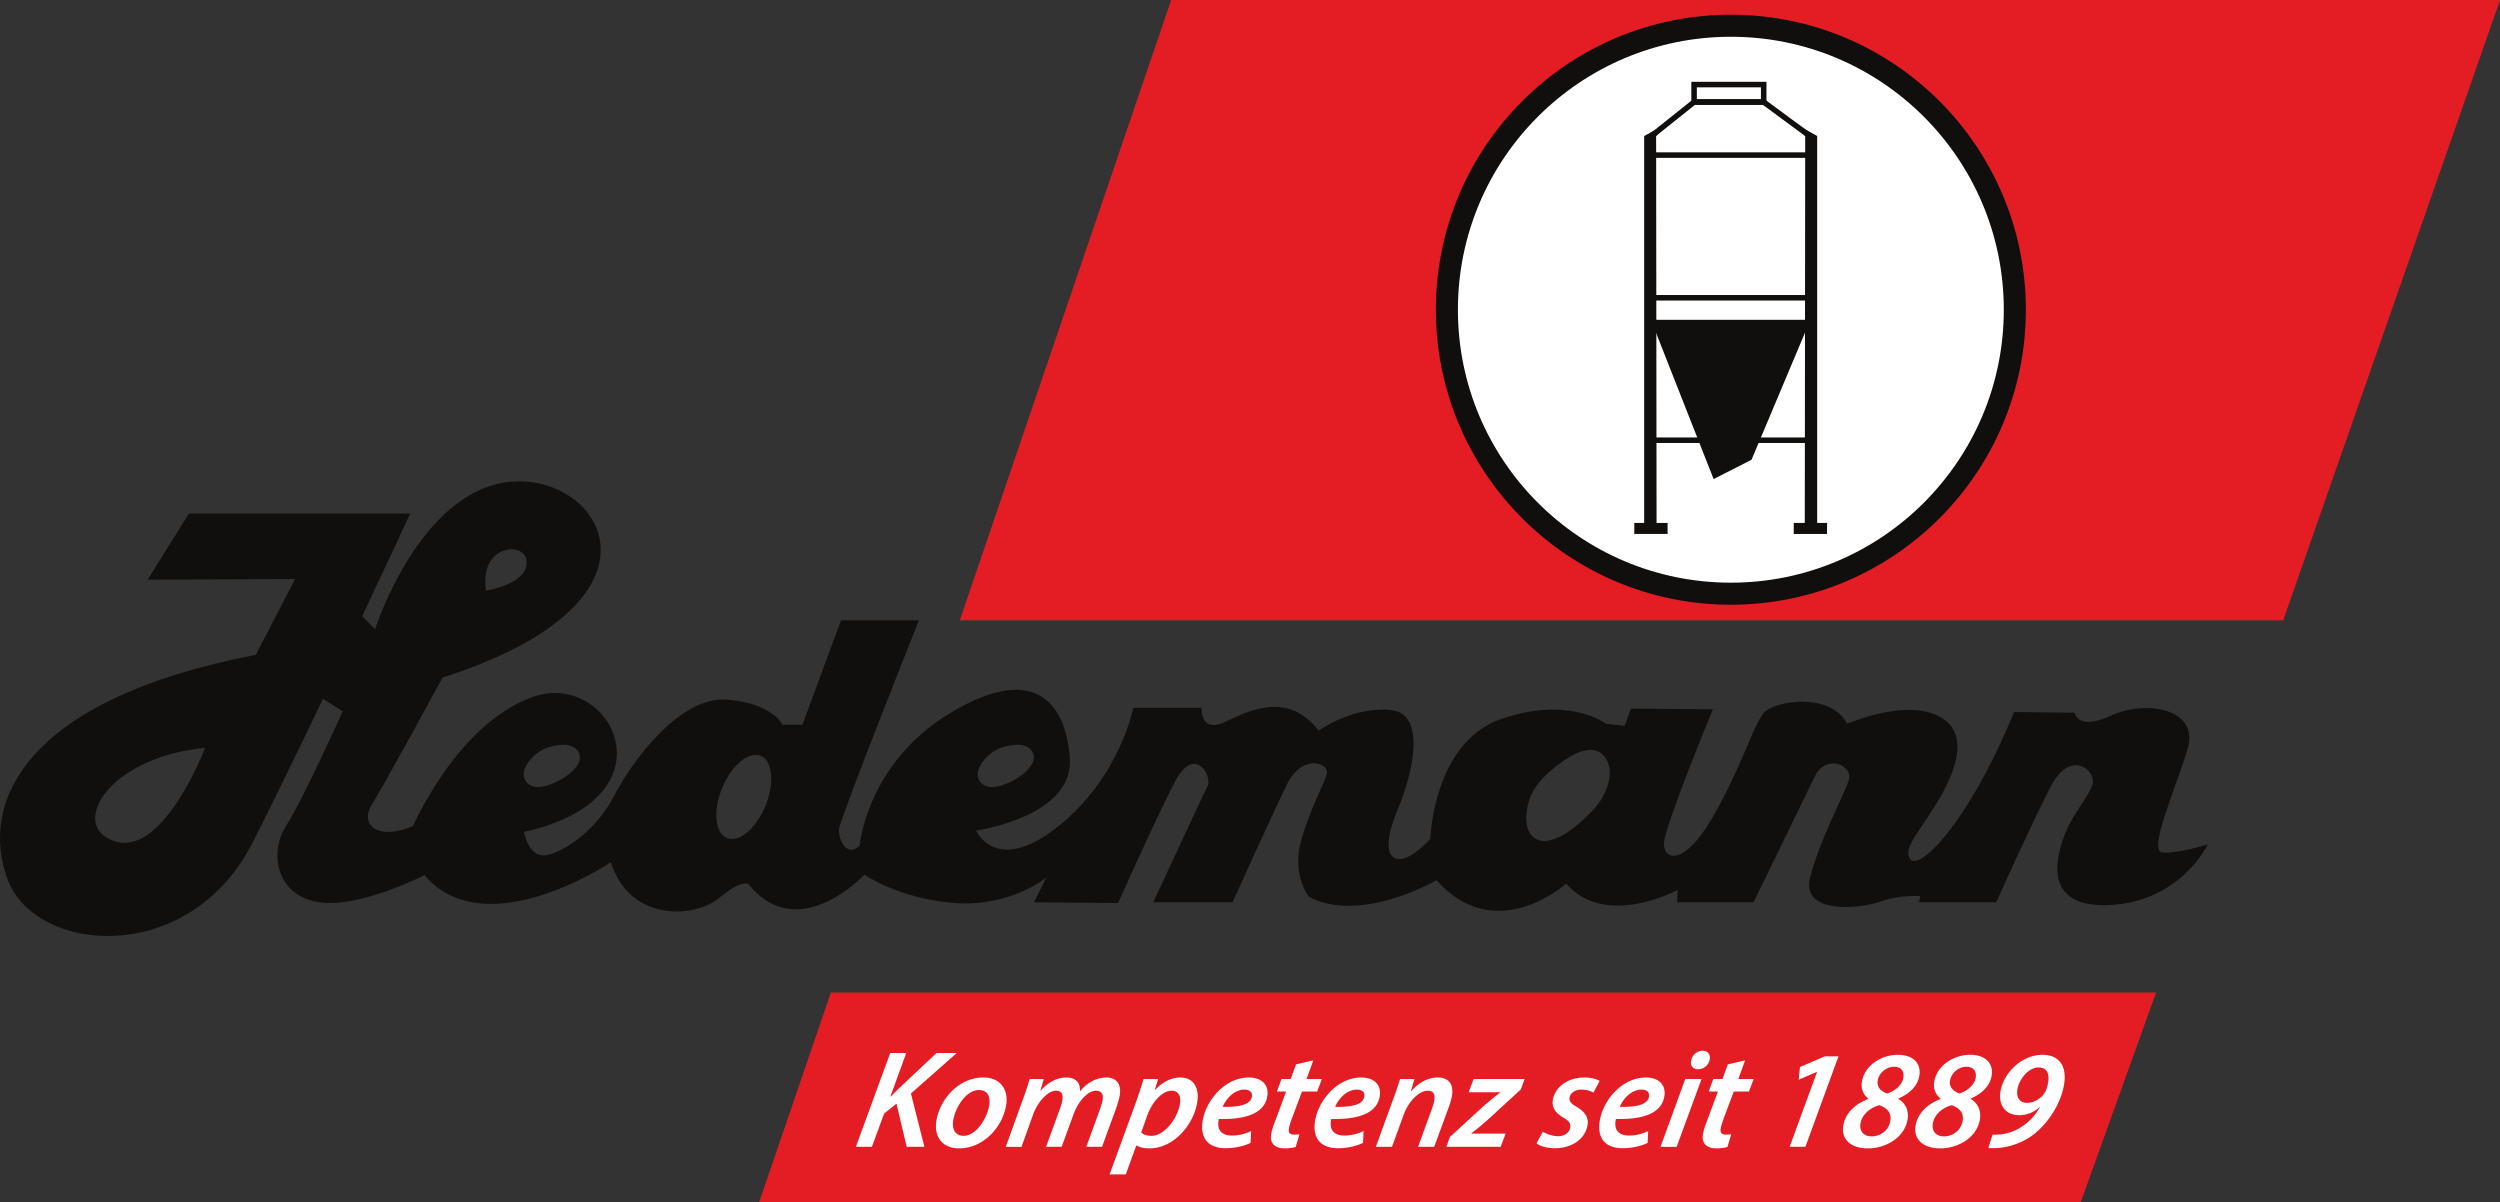
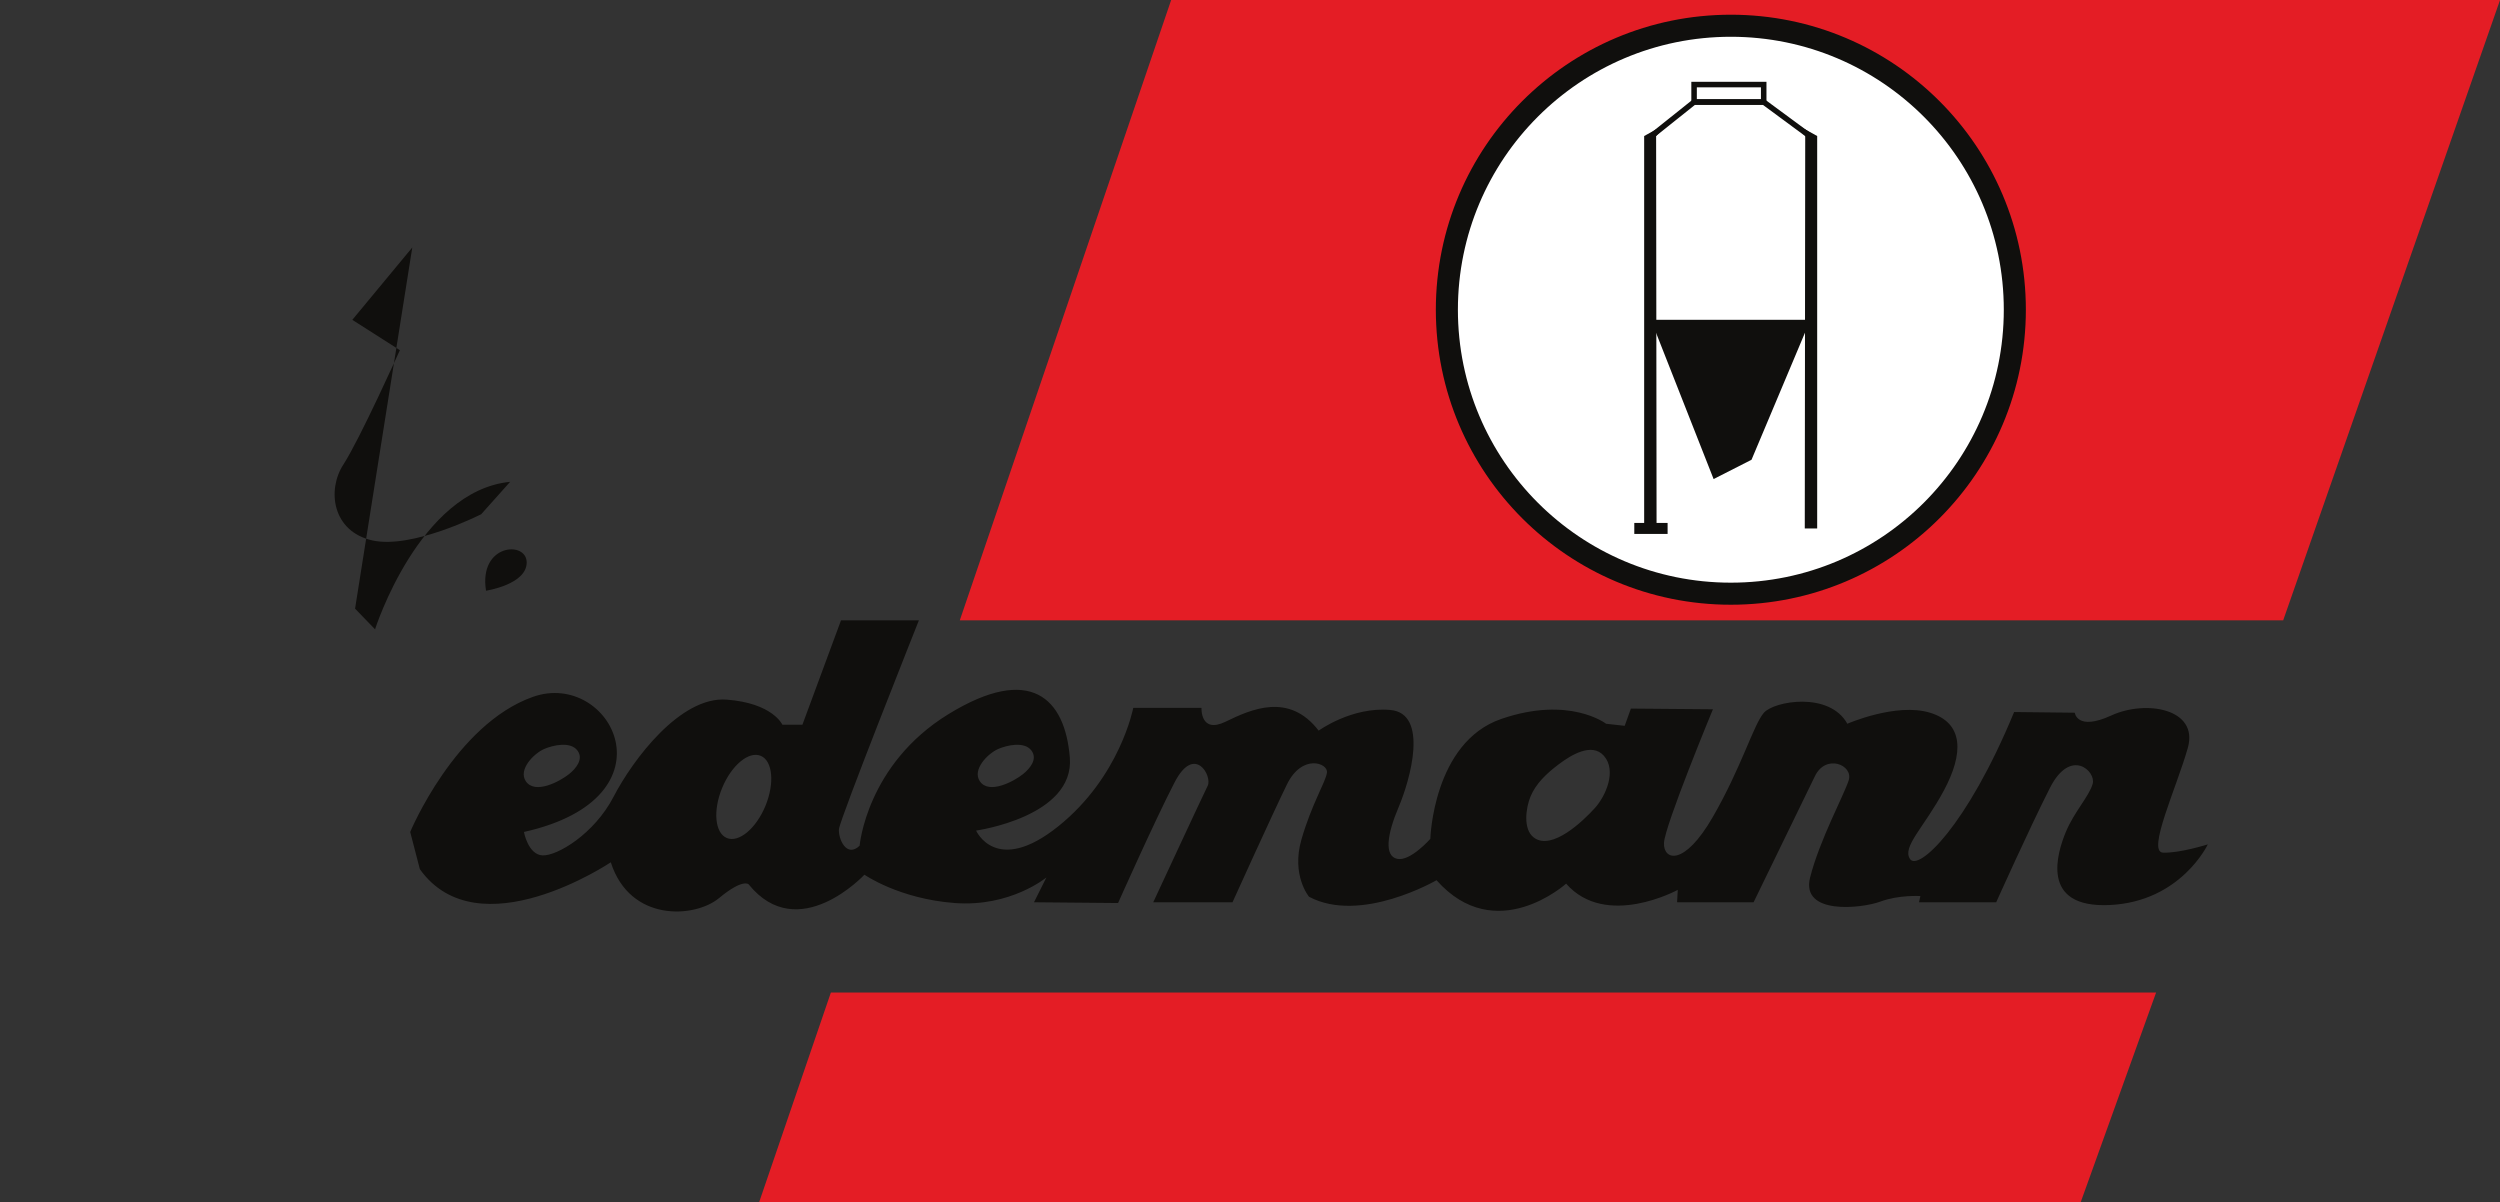
<svg xmlns="http://www.w3.org/2000/svg" height="145.333" width="302.253">
  <rect width="100%" height="100%" fill="#333333" stroke="none" />
  <path d="M141.595.001h160.664l-26.22 75h-160l25.556-75" fill="#e41d25" />
  <path d="M243.595 37.446c0 18.962-15.372 34.333-34.334 34.333-18.962 0-34.333-15.371-34.333-34.333 0-18.962 15.37-34.334 34.333-34.334 18.962 0 34.334 15.372 34.334 34.334" fill="#fff" />
  <path d="M243.595 37.446c0 18.962-15.372 34.333-34.334 34.333-18.962 0-34.333-15.371-34.333-34.333 0-18.962 15.37-34.334 34.333-34.334 18.962 0 34.334 15.372 34.334 34.334z" fill="none" stroke="#100f0d" stroke-width="2.667" stroke-miterlimit="10" />
-   <path d="M14.01 101.752c5.834 1.666 10.787-11.334 10.787-11.334-11.952 1.135-16.62 9.667-10.786 11.334zm8.834-39.667h26.75s-11.5 24.917-19.083 39.833c-7.583 14.917-26.167 13.5-29.583 4.417-3.417-9.083 1.75-21.75 30-27.167l4.75-9.166-17.834.083 5-8" fill="#100f0d" />
-   <path d="M58.76 71.418s4.918-.75 4.918-3.416c0-2.667-5.834-2.25-4.917 3.416zm-15.832 2.167l2.416 2.5s5.334-16.75 16.334-17.833c11-1.084 20.897 14.313-8.167 23.666 0 0-7.167 13.167-8.583 15.417-1.417 2.25.583 4.5 5.333 2.417 4.75-2.084 4.5 2.166 4.5 2.166l-3.5 3.917s-8.333 4.25-13.167 3.167c-4.833-1.084-5.5-6.084-3.5-9.167s6.834-13.833 6.834-13.833l-5.75-3.667 7.25-8.75" fill="#100f0d" />
+   <path d="M58.76 71.418s4.918-.75 4.918-3.416c0-2.667-5.834-2.25-4.917 3.416zm-15.832 2.167l2.416 2.5s5.334-16.75 16.334-17.833l-3.5 3.917s-8.333 4.25-13.167 3.167c-4.833-1.084-5.5-6.084-3.5-9.167s6.834-13.833 6.834-13.833l-5.75-3.667 7.25-8.75" fill="#100f0d" />
  <path d="M188.295 92.525c-1.328 1.015-2.618 2.224-3.264 3.8-.544 1.327-.924 3.91.394 4.923 2.2 1.69 6.068-2.075 7.419-3.58 1.299-1.447 2.637-4.492 1.076-6.282-1.463-1.677-4.02-.061-5.383.955-.081.06-.162.122-.242.184zM91.97 91.379c-1.447-.596-3.536 1.146-4.665 3.89-1.13 2.745-.873 5.453.574 6.049 1.447.596 3.536-1.147 4.666-3.891 1.13-2.745.872-5.452-.575-6.048zm28.7-.82c-1.215.527-3.166 2.471-2.206 3.895 1.103 1.636 4.12.019 5.223-.865.804-.643 1.805-1.804 1.014-2.851-.857-1.133-2.963-.642-4.03-.18zm-54.888-.001c-1.215.527-3.166 2.472-2.207 3.896 1.104 1.636 4.12.019 5.224-.865.804-.643 1.805-1.804 1.014-2.852-.856-1.132-2.963-.642-4.03-.18zm-16.188 10.027s5.417-13 14.834-16.333c9.416-3.334 17.583 12.166-1.084 16.333 0 0 .5 2.75 2.25 2.833 1.75.084 6.25-2.583 8.584-7.083 2.333-4.5 8.083-12.167 13.666-11.75 5.584.417 6.75 3.038 6.75 3.038h2.417l4.667-12.621h9.416s-9.583 24.083-9.666 25.25c-.084 1.166.916 3.5 2.5 2 0 0 .833-9.834 10.75-15.917 9.916-6.083 14.083-1.917 14.666 5.25.584 7.167-11.333 8.833-11.333 8.833s2.417 5.5 9.917-.5 9.083-14.333 9.083-14.333h8.25s-.166 3.167 2.916 1.667c3.084-1.5 7.667-3.584 11.251 1.083 0 0 4-2.917 8.667-2.5 4.666.417 2.416 8.417 1 11.75-1.418 3.333-1.751 5.917-.167 6.25 1.583.333 4-2.417 4-2.417s.333-11.666 8.583-14.5c8.25-2.833 12.666.584 12.666.584l2.251.25.75-2.084 9.917.084s-5.834 14.083-5.918 16.166c-.082 2.084 2.418 2.917 5.918-3.166 3.5-6.084 4.916-11.167 6.166-12.584 1.25-1.416 7.916-2.583 10.083 1.334 0 0 5.917-2.584 10-1.334 4.084 1.25 4.084 4.917 1.667 9.417-2.416 4.5-5.083 6.806-4.083 8.278 1 1.472 6.833-3.861 12.583-17.778l7.333.083s.25 2.25 4.417.334c4.167-1.917 10.583-.834 9.25 3.916-1.334 4.75-5 12.584-3 12.667 2 .083 5.417-1 5.417-1s-3.25 6.917-11.833 7.333c-8.584.417-6.334-6.416-5.334-8.833s2.834-4.333 3.25-5.833c.417-1.5-2.667-4.417-5.167.5-2.5 4.916-6.5 13.833-6.5 13.833h-9.333l.166-.75s-2.582-.167-4.833.667c-2.25.833-9.667 1.666-8.5-2.917 1.167-4.583 4.084-9.917 4.667-11.75.584-1.833-2.75-3.25-4.083-.5l-7.417 15.25h-9.25l.083-1.5s-8.667 4.75-13.5-.75c0 0-8.5 7.667-15.667-.417 0 0-9.166 5.334-15.416 2 0 0-2.166-2.583-.917-6.916 1.25-4.334 2.917-6.917 3.084-8.084.167-1.166-3-2.333-4.833 1.417-1.834 3.75-6.584 14.25-6.584 14.25h-9.583s6-12.917 6.583-14.083c.584-1.167-1.583-5.084-4-.417-2.416 4.667-6.834 14.593-6.834 14.593l-10.166-.093 1.5-3s-4.333 3.603-11.083 3.093c-6.75-.51-10.917-3.426-10.917-3.426s-8 8.583-14 1.166c0 0-.667-.75-3.583 1.667-2.917 2.417-10.756 2.944-13.084-4.333 0 0-16 10.75-23.083.833l-1.167-4.5M200.227 16.446l1.554-1.667-3 1.667V63.89h1.5l-.054-47.444" fill="#100f0d" />
  <path d="M201.615 64.557h-4.027v-1.334h4.027v1.334M218.253 16.446l-1.554-1.667 3 1.667V63.89h-1.5l.054-47.444" fill="#100f0d" />
-   <path d="M220.892 64.557h-4.027v-1.334h4.027v1.334M218.88 53.557h-19.279v-.667h19.279v.667M218.88 19.085h-19.279v-.667h19.279v.667M218.88 36.335h-19.279v-.667h19.279v.667" fill="#100f0d" />
  <path d="M199.601 38.668h19.278l-7.118 16.917-4.584 2.333-7.576-19.25M218.681 16.77l-5.557-4.102h-8.19l-5.125 4.094-.417-.52 5.308-4.24h8.643l5.734 4.23-.396.538" fill="#100f0d" />
  <path d="M205.15 12.002h7.75v-1.445h-7.75zm8.417.666h-9.083V9.891h9.083v2.777" fill="#100f0d" />
  <path d="M91.785 145.333h159.779l9.11-25.331H100.453l-8.667 25.331" fill="#e41d25" />
-   <path d="M107.632 127.306h1.936l-1.922 5.27h.068c.44-.489.88-.893 1.288-1.296l4.235-3.974h2.442l-5.544 4.9 1.624 6.447h-2.138l-1.235-5.218-1.49 1.194-1.484 4.024h-1.935l4.155-11.347M115.251 135.404c-.199 1.128.267 1.92 1.26 1.92 1.465 0 2.797-2.021 3.085-3.655.149-.84-.037-1.884-1.232-1.884-1.566 0-2.843 2.087-3.113 3.62zm6.383-1.735c-.49 2.779-2.864 5.17-5.659 5.17-2.071 0-3.098-1.432-2.754-3.384.49-2.778 2.85-5.186 5.646-5.186 2.205 0 3.087 1.583 2.767 3.4M121.602 138.653l2.04-5.657a43.51 43.51 0 00.853-2.542h1.7l-.42 1.431h.017c.968-1.094 2.07-1.616 3.13-1.616 1.28 0 1.726.808 1.64 1.684.923-1.128 2.06-1.668 3.193-1.684 1.128 0 1.874.724 1.616 2.189-.063.353-.236.96-.38 1.398l-1.756 4.797h-1.903l1.667-4.58c.11-.336.242-.706.301-1.043.121-.69-.08-1.162-.804-1.162-.892 0-2.085 1.128-2.71 2.863l-1.434 3.922h-1.885l1.696-4.646a5.39 5.39 0 00.269-.96c.11-.623.023-1.179-.768-1.179-.91 0-2.17 1.23-2.767 2.896l-1.393 3.89h-1.902M137.976 136.919c.259.253.67.405 1.241.405 1.515 0 3.118-2.021 3.442-3.856.133-.758-.055-1.6-1.015-1.6-.993 0-2.27 1.128-2.961 3.048zm-3.823 5.067l3.096-8.484c.356-.977.759-2.206 1.008-3.048h1.768l-.422 1.347h.033c.88-.976 1.987-1.532 3.048-1.532 1.768 0 2.337 1.448 2.055 3.048-.504 2.862-2.96 5.522-5.754 5.522-.758 0-1.301-.168-1.572-.354h-.033l-1.273 3.501h-1.954M150.463 131.734c-1.23 0-2.23 1.094-2.642 2.087 2.016.035 3.362-.252 3.534-1.229.094-.539-.27-.858-.892-.858zm.732 6.447c-.882.422-2.016.64-3.008.64-2.274 0-3.126-1.38-2.772-3.382.436-2.476 2.73-5.17 5.558-5.17 1.616 0 2.478.942 2.236 2.307-.37 2.104-2.694 2.777-5.846 2.71-.086.286-.116.842.013 1.162.221.556.76.842 1.535.842.926 0 1.708-.235 2.35-.54l-.066 1.431M158.784 128.198l-.819 2.256h1.852l-.572 1.516h-1.833l-1.241 3.315c-.136.388-.278.81-.34 1.163-.078.437.074.724.596.724.236 0 .472 0 .68-.035l-.456 1.534c-.304.1-.839.168-1.308.168-1.348 0-1.823-.742-1.658-1.684.084-.471.215-.926.456-1.532l1.351-3.653h-1.112l.555-1.516h1.112l.646-1.768 2.091-.488M164.056 131.734c-1.23 0-2.23 1.094-2.64 2.087 2.015.035 3.36-.252 3.532-1.229.096-.539-.27-.858-.892-.858zm.732 6.447c-.881.422-2.016.64-3.008.64-2.273 0-3.125-1.38-2.772-3.382.437-2.476 2.73-5.17 5.559-5.17 1.616 0 2.477.942 2.237 2.307-.372 2.104-2.696 2.777-5.848 2.71-.085.286-.116.842.013 1.162.222.556.76.842 1.535.842.927 0 1.708-.235 2.352-.54l-.068 1.431M166.343 138.653l2.057-5.657c.376-.976.644-1.835.87-2.542h1.734l-.43 1.482h.034c.955-1.111 2.095-1.667 3.24-1.667 1.163 0 1.963.707 1.69 2.256a9.01 9.01 0 01-.391 1.365l-1.751 4.763h-1.952l1.69-4.63c.105-.303.218-.656.275-.976.119-.674-.045-1.179-.82-1.179-.892 0-2.226 1.078-2.918 2.997l-1.376 3.788h-1.952M175.296 137.457l3.875-3.552c.822-.74 1.406-1.195 2.186-1.8l.027-.052h-3.821l.601-1.599h6.161l-.458 1.263-3.796 3.486c-.88.79-1.452 1.262-2.19 1.817l-.005.035h4.157l-.601 1.598h-6.567l.431-1.196M186.525 136.819c.379.236 1.132.554 1.872.554.794-.016 1.346-.47 1.44-1.009.092-.523-.121-.843-.854-1.262-.858-.488-1.406-1.197-1.239-2.139.279-1.583 1.855-2.694 3.79-2.694.86 0 1.533.202 1.863.421l-.754 1.414c-.274-.168-.794-.37-1.467-.37-.741 0-1.317.403-1.415.96-.08.454.234.774.862 1.127.806.488 1.496 1.162 1.312 2.206-.318 1.801-2.008 2.794-3.978 2.794-.96 0-1.805-.269-2.186-.59l.754-1.412M198.47 131.734c-1.229 0-2.229 1.094-2.64 2.087 2.014.035 3.36-.252 3.533-1.229.094-.539-.27-.858-.892-.858zm.733 6.447c-.882.422-2.016.64-3.008.64-2.274 0-3.126-1.38-2.772-3.382.436-2.476 2.73-5.17 5.558-5.17 1.616 0 2.478.942 2.236 2.307-.37 2.104-2.694 2.777-5.846 2.71-.086.286-.116.842.012 1.162.221.556.761.842 1.536.842.926 0 1.708-.235 2.35-.54l-.066 1.431M204.463 128.232c.124-.707.749-1.196 1.389-1.196.605 0 .965.439.856 1.06a1.448 1.448 0 01-1.42 1.18c-.605 0-.95-.438-.825-1.044zm-3.707 10.421l2.995-8.199h1.969l-3.012 8.2h-1.952M210.987 128.198l-.819 2.256h1.852l-.572 1.516h-1.833l-1.242 3.315c-.136.388-.277.81-.34 1.163-.077.437.075.724.596.724.236 0 .472 0 .68-.035l-.456 1.534c-.304.1-.838.168-1.308.168-1.348 0-1.822-.742-1.657-1.684.084-.471.215-.926.456-1.532l1.35-3.653h-1.111l.554-1.516h1.112l.647-1.768 2.09-.488M219.685 129.595h-.034l-2.186.944.152-1.532 3.023-1.297h1.635l-4.002 10.943h-1.902l3.314-9.058M227.02 130.606c-.137.774.31 1.296 1.132 1.6.91-.287 1.805-.977 1.965-1.886.122-.69-.165-1.347-1.126-1.347-.96 0-1.82.774-1.971 1.633zm1.52 4.933c.17-.96-.332-1.55-1.31-1.92-.989.253-2.082 1.01-2.293 2.205-.148.843.298 1.567 1.358 1.567 1.044 0 2.046-.724 2.245-1.852zm3.503-5.438c-.218 1.229-1.203 2.138-2.516 2.71l-.008.051c.941.573 1.278 1.533 1.109 2.491-.404 2.29-2.753 3.486-4.773 3.486-2.207 0-3.278-1.18-2.996-2.78.282-1.598 1.597-2.657 3.002-3.18l.01-.05c-.688-.59-.896-1.314-.76-2.088.338-1.92 2.334-3.216 4.354-3.216 1.718 0 2.866.943 2.578 2.576M235.763 130.606c-.136.774.31 1.296 1.133 1.6.908-.287 1.804-.977 1.964-1.886.123-.69-.165-1.347-1.125-1.347s-1.82.774-1.972 1.633zm1.521 4.933c.17-.96-.333-1.55-1.31-1.92-.989.253-2.082 1.01-2.293 2.205-.148.843.298 1.567 1.356 1.567 1.046 0 2.048-.724 2.247-1.852zm3.501-5.438c-.216 1.229-1.202 2.138-2.514 2.71l-.01.051c.943.573 1.279 1.533 1.11 2.491-.403 2.29-2.752 3.486-4.774 3.486-2.205 0-3.277-1.18-2.994-2.78.282-1.598 1.597-2.657 3.002-3.18l.01-.05c-.69-.59-.898-1.314-.76-2.088.337-1.92 2.333-3.216 4.354-3.216 1.718 0 2.864.943 2.576 2.576M243.912 131.683c-.172.977.248 1.65 1.156 1.65.757 0 1.485-.404 1.955-.96a1.61 1.61 0 00.325-.505c.11-.252.212-.64.275-.993.181-1.027-.118-1.818-1.162-1.818-1.144 0-2.318 1.313-2.549 2.626zm-3.005 5.489c.28.033.585.016 1.033-.035a5.503 5.503 0 002.39-.857c.906-.556 1.709-1.382 2.293-2.408l-.031-.016c-.704.656-1.653.976-2.428.976-1.767 0-2.583-1.297-2.299-2.913.407-2.306 2.662-4.394 5.052-4.394 2.256 0 2.982 1.616 2.622 3.653-.468 2.66-2.296 5-3.876 6.129-1.194.858-2.68 1.364-4.032 1.481-.578.033-.931.033-1.248.017l.524-1.633" fill="#fff" />
</svg>